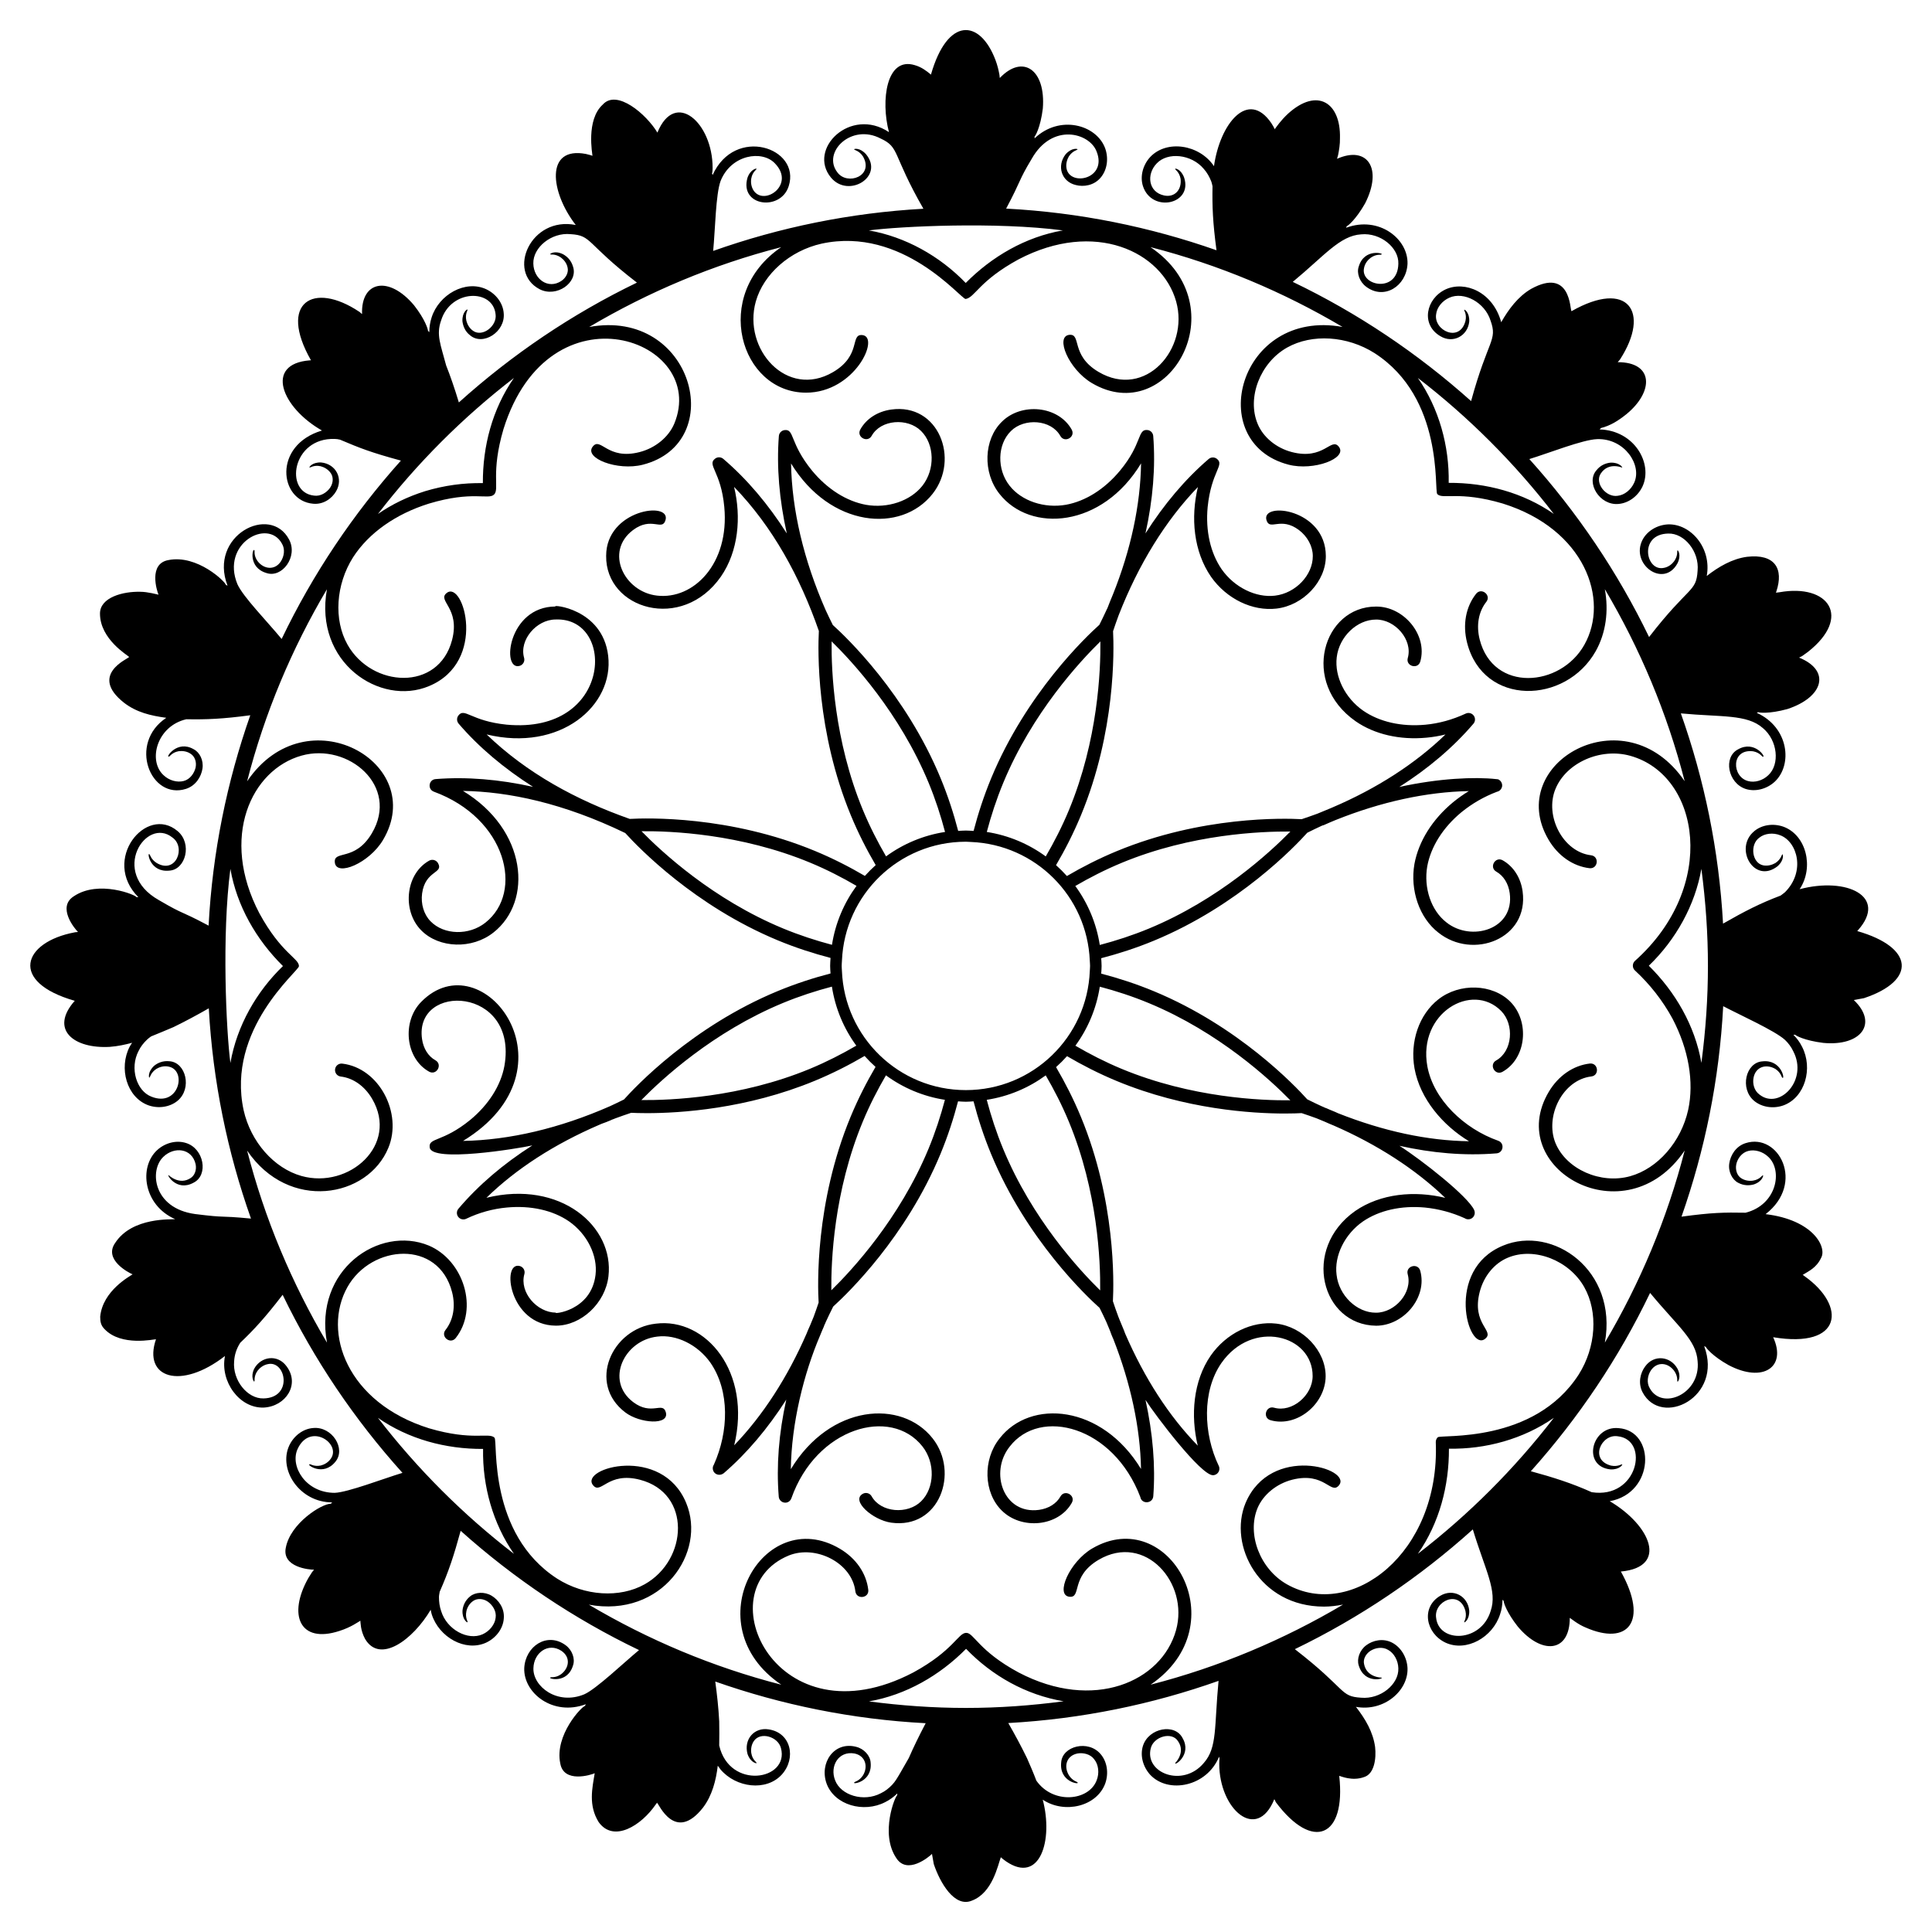
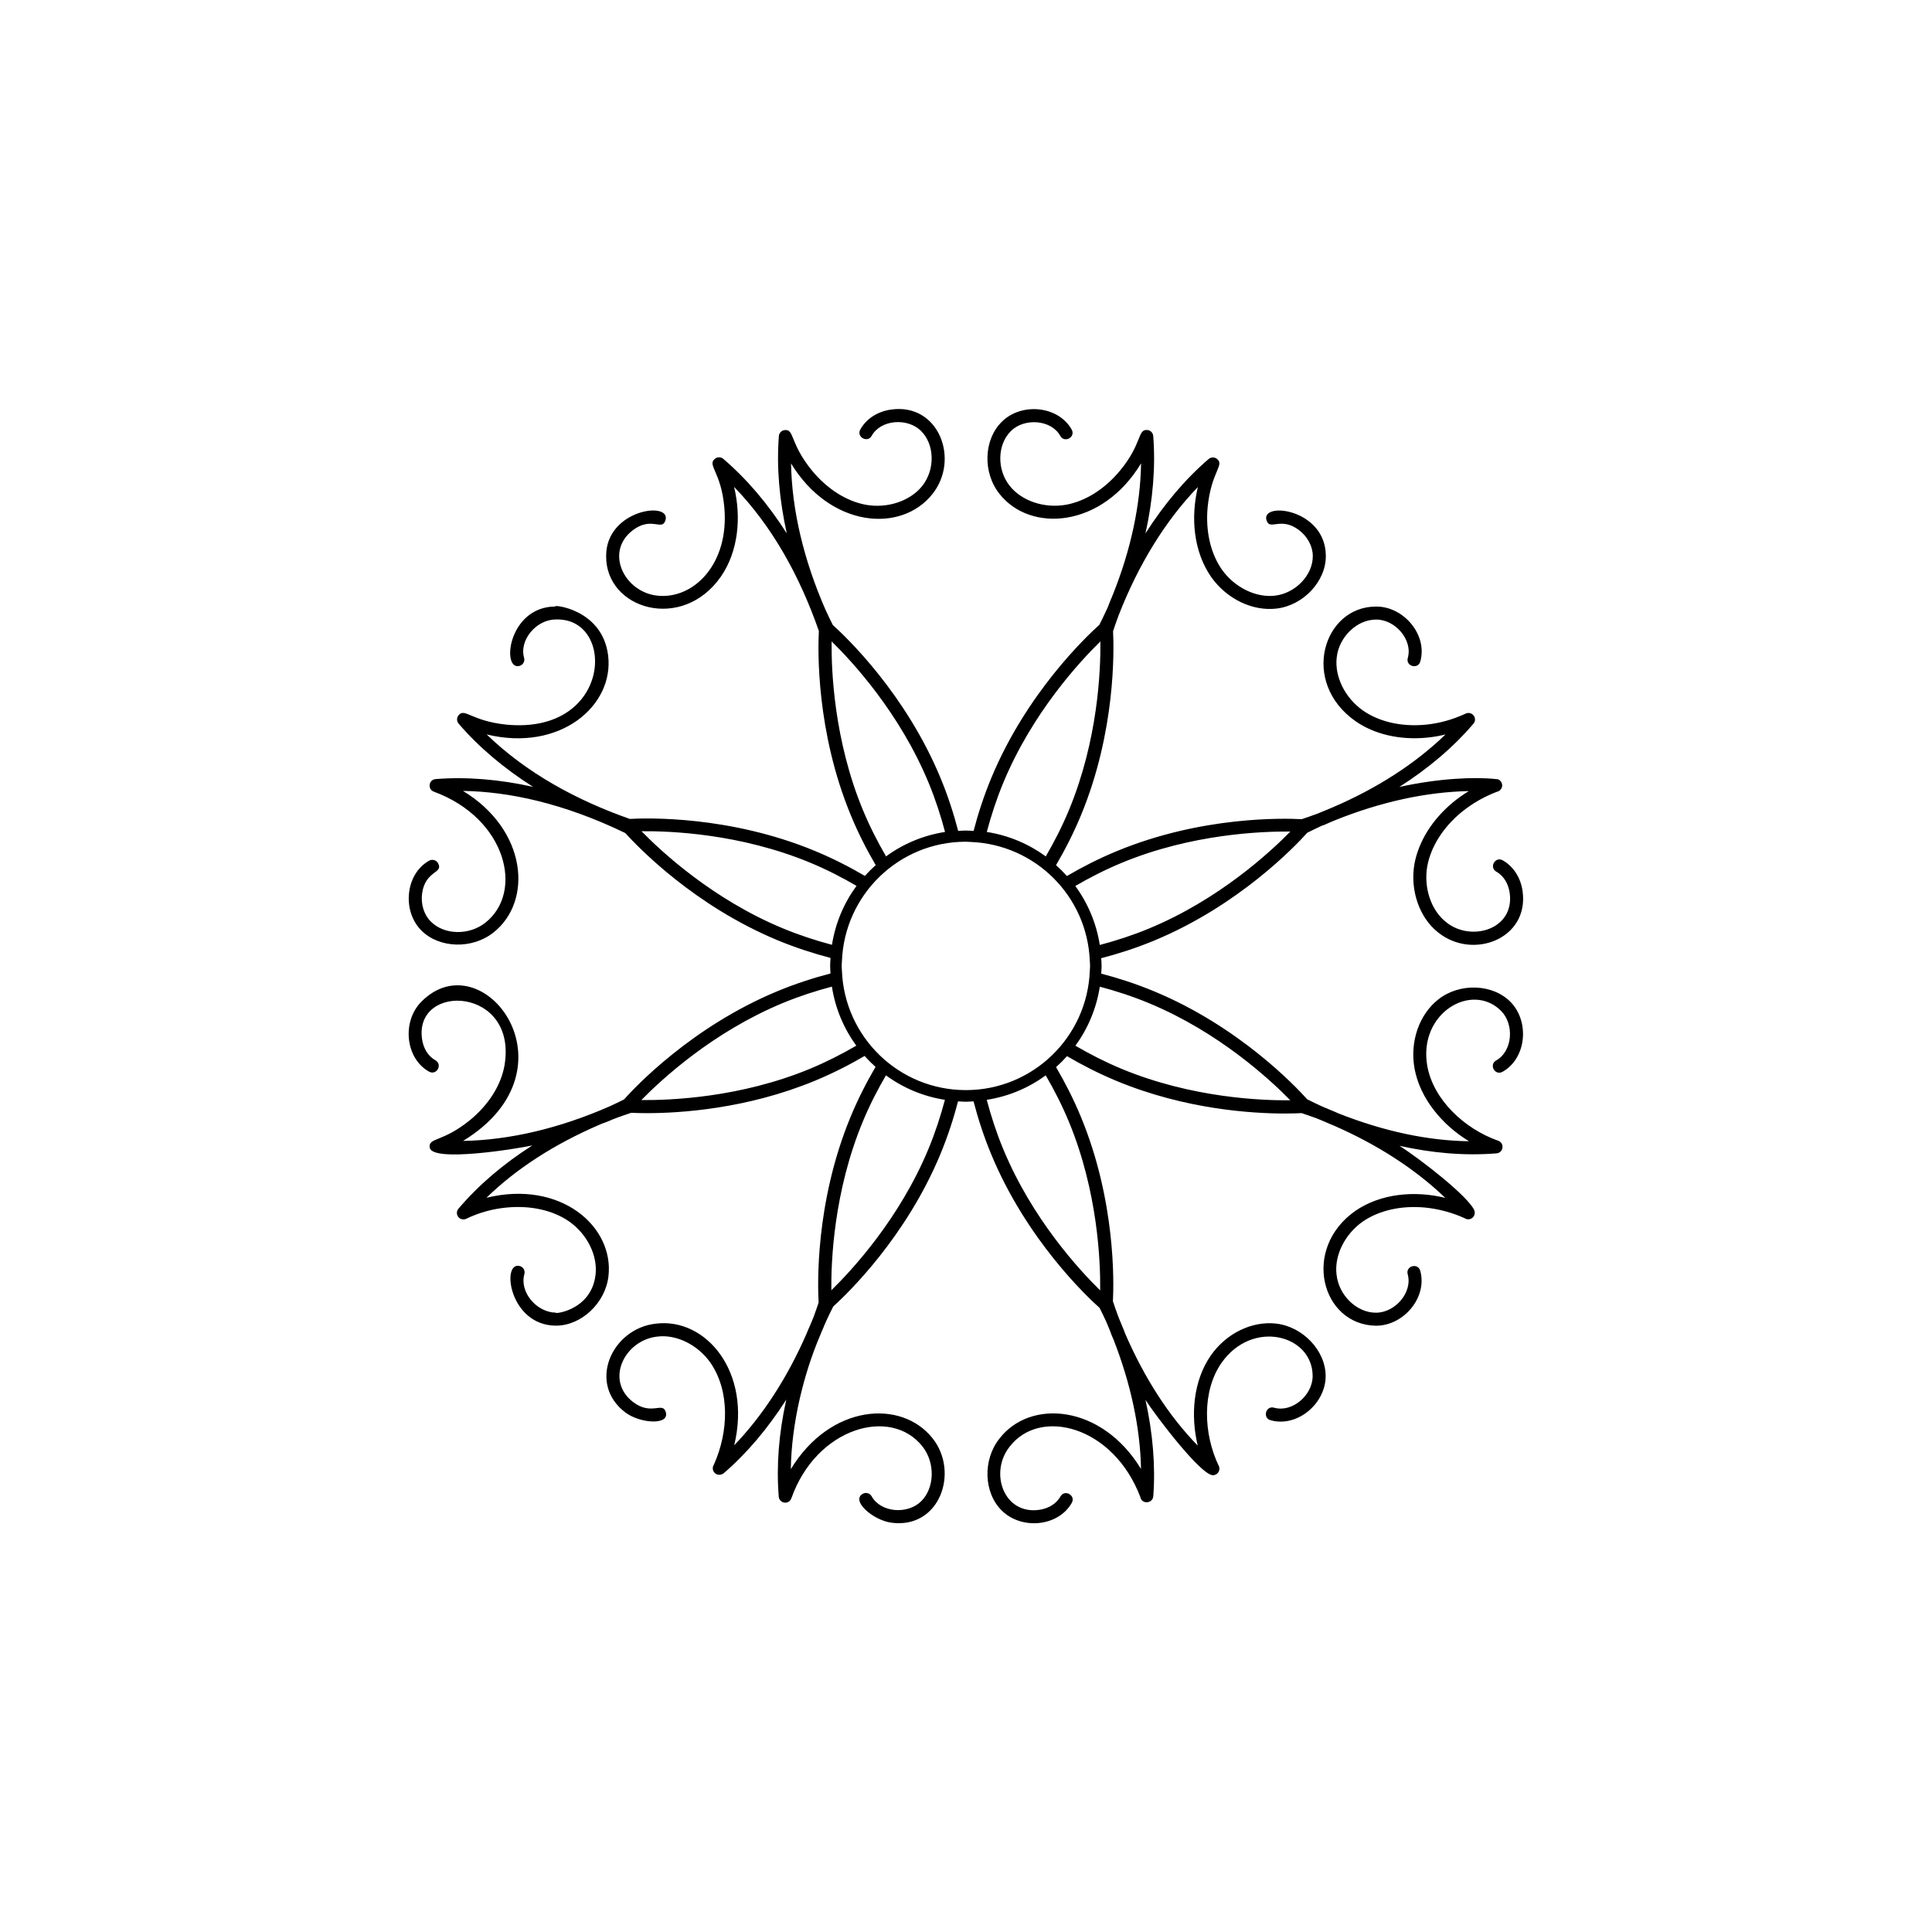
<svg xmlns="http://www.w3.org/2000/svg" fill="#000000" width="800px" height="800px" version="1.1" viewBox="144 144 512 512">
  <g>
-     <path d="m163.81 409.22c-6.727 7.602-0.312 12.766 9.316 12.207 2.039-0.152 4.004-0.578 5.891-1.078-0.23 0.348-0.461 0.656-0.656 1.039-2.926 5.66-0.809 13.398 4.93 15.516 2.695 0.961 5.734 0.5 7.777-1.191 3.898-3.262 2.203-10.188-2.156-10.473-1.77-0.191-3.156 0.461-4.043 1.191-1.809 1.656-1.387 3.234-1.309 3.156 0.23 0 0.309-1.309 1.926-2.348 0.77-0.461 1.965-0.848 3.195-0.578 4.969 0.961 2.715 10.875-4.543 7.969-3.965-1.5-5.812-7.547-3.426-12.09 0.539-1.156 1.348-2.156 2.234-3.004 0.348-0.348 0.73-0.617 1.117-0.887 2.039-0.809 4.004-1.656 5.93-2.465 3.277-1.594 6.363-3.269 9.34-4.973 1.078 19.438 4.945 38.133 11.18 55.723-9.348-0.891-5.848-0.086-14.785-1.199-11.199-1.52-12.203-11.633-8.43-15.168 2.828-2.754 7.555-2.344 8.547 1.961 0.309 1.543-0.27 3.004-1.309 3.656-3.019 2.016-5.812-0.734-5.812-0.73-0.719-0.477 1.961 4.508 6.582 1.965 4.008-2.004 2.762-9.039-2.004-10.512-2.539-0.809-5.504-0.078-7.66 1.887-4.918 4.535-3.617 14.613 4.773 18.289-0.66 0.164-11.367-0.684-15.898 6.312-3.117 4.426 3.582 7.891 4.621 8.316-0.574 0.43-7.949 4.297-8.586 11.242 0 1.332 0.191 2.309 1.156 3.273 4.445 4.695 13.242 2.637 13.629 2.695-3.508 10.23 6.488 13.57 18.285 4.43-1.355 6.769 3.84 13.91 10.281 13.668 5.832-0.309 9.656-6.121 6.043-10.934-2.383-3.293-6.809-2.641-8.586 0.652-1.039 2.195-0.039 3.504 0 3.387 0.27-0.039-0.23-1.27 0.887-2.848 0.539-0.73 1.504-1.539 2.734-1.77 4.789-1.078 6.738 8.941-1.156 9.086-4.234 0.117-8.238-4.773-7.777-9.855 0.102-1.66 0.586-3.269 1.617-4.891 3.66-3.481 6.59-6.668 11.238-12.715 8.332 17.242 19.07 33.109 31.754 47.191-4.832 1.453-14.516 5.188-17.965 5.293-7.699 0-11.867-7.035-9.855-11.551 3.246-7.227 11.645-1.562 8.855 2.465-0.691 1.039-1.77 1.617-2.695 1.848-1.887 0.387-2.848-0.539-2.965-0.309-0.898 0 3.586 3.359 6.852-0.695 2.871-3.445-0.875-9.418-5.891-8.934-2.656 0.191-5.121 2.039-6.352 4.66-2.922 6.371 2.719 15.051 11.395 15.051-0.191 0.152-0.309 0.27-0.309 0.348h-0.039c-2.465 0-10.688 5.172-11.934 11.59-1.156 5.273 6.352 5.93 7.469 5.891-0.117 0.191-0.387 0.461-0.578 0.73l-0.961 1.539c-5.445 9.688-2.281 17.402 8.238 13.977 3.117-0.992 4.887-2.328 5.543-2.695h0.078l-0.039 0.078c0.074 0.391-0.016 2.379 1.23 4.699 3.93 6.727 12.688 0.273 17.402-7.699 0.078 0.383 0.152 0.809 0.27 1.191 1.926 6.082 8.895 10.047 14.438 7.508 2.617-1.23 4.469-3.695 4.66-6.352 0.27-2.773-1.426-5.004-3.234-6.082-1.887-1.117-4.312-0.961-5.699 0.191-1.387 1.117-1.887 2.578-2.004 3.734-0.117 2.426 1.309 3.273 1.309 3.117 0.23-0.117-0.691-1.078-0.27-2.965 0.191-0.887 0.77-2.004 1.809-2.695 1-0.691 2.539-0.691 3.852 0.191 1.27 0.887 2.348 2.539 2.078 4.273-0.191 1.77-1.578 3.543-3.465 4.387-3.887 1.73-9.469-1.23-10.973-6.16-0.426-1.195-0.578-2.465-0.578-3.695 0-0.461 0.117-0.922 0.191-1.426 2.394-5.414 3.769-9.613 5.555-16.148 14.117 12.637 30.004 23.328 47.27 31.609-3.809 3.137-11.375 10.359-14.516 11.723-7.172 2.973-13.605-2.078-13.473-6.891 0.078-4.133 3.945-6.941 7.43-4.621 2.555 1.734 1.984 4.648-0.117 6.199-1.578 1.117-2.809 0.617-2.848 0.887-0.699 0.23 4.559 1.762 6.043-3.273 0.578-1.695-0.191-4.004-1.965-5.312-4.894-3.59-10.66 0.227-10.973 6.047-0.25 6.617 7.617 12.848 16.324 9.586-0.152 0.23-0.23 0.387-0.152 0.426-0.824 0-8.223 7.781-6.621 15.285 0.922 5.273 8.121 3.043 9.125 2.582-0.652 3.941-1.723 8.477 1.039 12.938 3.973 5.562 11.32 0.902 15.129-4.66l0.348-0.461 0.039-0.039v0.117c0.387 0.102 4.715 10.66 12.129 1.23 2.43-3.191 3.457-7.195 3.926-11.125 0.27 0.309 0.461 0.691 0.73 1 4.121 4.852 12.09 5.852 16.207 1.387 3.93-4.316 2.523-11.141-3.465-12.012-3.801-0.613-6.656 2.644-5.582 6.543 0.809 2.309 2.465 2.539 2.387 2.387 0.152-0.191-1.078-0.734-1.387-2.617-0.152-0.922-0.039-2.156 0.656-3.195 1.742-2.617 6.441-1.188 7.199 1.848 2.269 8.512-13.625 11.176-16.363-0.691 0.039-2.156 0.039-4.312 0-6.391-0.188-3.652-0.582-7.144-1.047-10.559 17.609 6.188 36.312 10.023 55.762 11.043-1.801 3.43-3.316 6.559-4.469 9.215-0.73 1.309-1.5 2.578-2.273 3.965-0.73 1.23-1.309 2.273-2.156 3.156-0.848 0.887-1.848 1.695-3.004 2.234-4.543 2.387-10.586 0.539-12.09-3.426-1.488-3.719 0.855-7.871 5.121-7.121 2.856 0.57 3.691 3.406 2.273 5.773-1.039 1.617-2.348 1.695-2.348 1.926-0.574 0.574 4.914-0.141 4.352-5.352-0.117-1.77-1.734-3.617-3.852-4.121-5.812-1.504-9.777 4.242-7.816 9.742 2.117 5.738 9.855 7.856 15.516 4.93 1.191-0.578 2.269-1.387 3.234-2.312-0.078 0.27-0.039 0.426 0 0.461-0.508 0-4.691 10.148-0.27 16.672 2.887 4.504 8.66-0.309 9.469-1.117 0.051 0.262-0.164-0.629 0.461 2.695 1.605 4.82 5.457 11.633 10.086 9.699 5.481-2.055 6.875-9.336 7.699-11.551l0.039 0.078v0.039c0.426 0.34 0.523 0.465 1.348 1.039 8.965 6.121 12.547-5.629 9.703-16.363 5.797 3.859 14.32 1.781 16.555-4.273 0.961-2.695 0.539-5.738-1.191-7.777-3.289-3.934-10.191-2.152-10.473 2.156-0.57 5.242 4.945 5.949 4.352 5.352 0-0.23-1.27-0.309-2.309-1.926-1.445-2.406-0.629-5.195 2.269-5.773 1.5-0.27 3.465 0.152 4.465 1.578 1.117 1.387 1.387 3.621 0.617 5.543-2.07 5.473-11.527 6.414-15.977 0.078-0.77-2.039-1.617-4.004-2.465-5.93-1.59-3.277-3.269-6.363-4.973-9.336 19.434-1.078 38.129-4.945 55.719-11.18-1.168 12.25-0.293 17.652-3.894 21.746-5.562 6.676-15.809 2.672-14.055-3.926 0.758-3.027 5.551-4.465 7.199-1.848 2.121 3.012-0.738 5.805-0.73 5.812-0.293 0.871 4.481-2.203 1.965-6.586-2.012-4.019-8.973-2.758-10.512 2.004-0.809 2.543-0.039 5.508 1.887 7.66 4.816 5.176 15.059 3.176 18.285-4.773 0.234 0.938 0.039 0.219 0.039 1.887 0 12.047 9.945 20.805 14.59 9.395 0.152 0.152 0.27 0.539 0.426 0.809 9.773 13.031 18.613 9.309 16.785-7.008 0.387 0.07 3.461 1.492 6.621 0.309 2.707-0.848 3.219-4.981 2.887-7.93-0.543-4.035-2.606-7.473-5.082-10.664 7.398 1.355 13.895-4.258 13.668-10.277-0.152-2.887-1.734-5.508-4.082-6.738-2.465-1.27-5.16-0.578-6.852 0.691-1.77 1.309-2.539 3.617-2.004 5.312 1.523 5.16 6.941 3.492 6.043 3.273 0-0.008-3.945-0.02-4.621-3.617-0.27-1.191 0.344-2.578 1.656-3.465 1.309-0.848 3.234-1.191 4.734-0.27 1.539 0.848 2.656 2.812 2.695 4.891 0.152 4.234-4.734 8.238-9.855 7.777-5.754-0.348-3.637-2.086-17.574-12.863 17.23-8.332 33.09-19.062 47.168-31.738 3.262 10.758 6.598 16.328 4.711 21.656-2.543 8.344-13.707 8.504-14.438 1.77-0.684-4.398 6.238-7.668 7.777-1.77 0.422 1.887-0.5 2.848-0.309 2.965 0 0.152 1.426-0.695 1.309-3.117-0.387-3.863-4.262-5.938-7.66-3.926-5.172 3.019-3.91 9.945 1.387 12.438 5.543 2.539 12.512-1.426 14.438-7.508 0.461-1.27 0.617-2.582 0.656-3.887 0.152 0.23 0.27 0.348 0.348 0.309 0 0-0.039 0.039-0.039 0.078 0 0.461 0.848 3.082 3.734 6.738 6.316 7.543 13.781 6.961 13.781-2.309 0.387 0.23 2.09 1.688 4.16 2.539 11.133 4.93 16.875-1.406 9.355-14.859l0.078 0.039c12.559-1.176 7.844-12.223-3.004-18.633 11.973-2.168 12.195-18.648 2.348-19.363-7.215-0.711-9.766 10.172-2.156 10.934 2.426 0.117 3.273-1.309 3.117-1.309-0.113-0.191-1.078 0.691-2.965 0.309-5.84-1.52-2.582-8.469 1.77-7.777 8.539 0.926 5.356 16.719-6.891 14.82-5.285-2.379-10.18-3.93-16.133-5.555 12.633-14.113 23.32-30 31.602-47.258 7.375 8.93 12.25 12.461 12.598 18.129 0.848 8.645-9.41 13.078-12.668 7.164-0.926-1.504-0.578-3.465 0.27-4.738 1.652-2.441 4.547-2.129 6.195 0.117 1.117 1.578 0.656 2.809 0.887 2.848 0.078 0.117 1.078-1.191 0-3.387-1.789-3.328-6.219-3.926-8.586-0.652-1.27 1.695-1.965 4.391-0.691 6.852 4.945 9.422 21.422 1.355 16.324-12.242 0.23 0.152 0.383 0.23 0.422 0.152 0 0.27 1.77 2.504 6.043 4.891 9.141 4.816 15.473 0.516 11.82-7.391 18.391 3.086 19.477-8.289 8.316-16.172l-0.461-0.348c-0.039 0-0.039-0.039-0.039-0.039h0.078c1.516-0.953 3.574-1.82 4.812-4.469 1.609-2.812-2.086-10.074-14.707-11.586 10.57-8.223 3.449-21.602-5.273-18.828-2.617 0.809-4.043 3.234-4.352 5.352-0.348 2.156 0.77 4.352 2.348 5.16 1.578 0.848 3.117 0.734 4.195 0.426 2.312-0.809 2.543-2.465 2.387-2.387-0.191-0.152-0.73 1.078-2.617 1.387-0.922 0.152-2.156 0.039-3.195-0.656-1-0.656-1.578-2.117-1.27-3.656 0.309-1.5 1.465-3.117 3.156-3.539 1.695-0.461 3.852 0.117 5.352 1.578 3.871 3.629 2.234 12.699-6.043 14.785-5.711-0.102-8.957-0.047-16.977 1.047 6.188-17.617 10.023-36.328 11.047-55.781 4.07 2.156 13.723 6.496 16.363 8.922 0.887 0.848 1.656 1.848 2.195 3.004 4.051 7.711-3.738 15.688-8.969 11.473-1.426-1.039-1.848-2.965-1.539-4.465 0.559-2.867 3.301-3.723 5.773-2.309 1.578 1.039 1.656 2.348 1.887 2.348 0.715 0.477-0.309-4.91-5.312-4.352-4.426 0.281-6.078 7.223-2.195 10.473 2.039 1.695 5.082 2.156 7.777 1.191 5.738-2.117 7.856-9.855 4.93-15.516-0.578-1.195-1.387-2.273-2.309-3.195 0.309 0.039 0.461 0 0.461-0.039 0 0.191 2.426 1.578 7.469 2.195 9.996 0.938 14.609-5.137 8.086-11.359 0.016-0.004-0.285 0.062 2.695-0.5 13.91-4.637 13.332-13.461-1.809-17.785l0.078-0.039s0.039-0.039 0.152-0.191c7.934-8.934-2.969-14.176-15.477-10.855 3.859-5.789 1.781-14.32-4.273-16.555-2.695-0.961-5.734-0.539-7.777 1.191-5.457 4.562 0.035 14.105 6.199 9.277 1.848-1.656 1.426-3.234 1.309-3.156-0.23 0-0.309 1.27-1.887 2.309-0.809 0.461-1.965 0.848-3.195 0.617-3.043-0.59-3.617-5.543-1.039-7.356 1.387-1.117 3.617-1.387 5.543-0.613 4.504 1.703 6.75 9.57 1.234 15.09-0.387 0.309-0.77 0.617-1.156 0.887-5.398 2.039-9.461 4.113-15.254 7.43-1.078-19.434-4.945-38.125-11.18-55.715 10.773 1.023 17.496 0.164 21.734 3.891 3.926 3.273 4.543 9.586 1.461 12.473-1.5 1.461-3.656 2.039-5.352 1.578-4.367-1.094-4.617-8.641 1.309-7.891 1.887 0.348 2.426 1.578 2.617 1.426 0.852 0.215-2.199-4.426-6.582-1.961-4.039 2.066-2.727 8.98 2 10.512 2.543 0.809 5.543 0.039 7.66-1.887 4.848-4.512 3.769-14.445-4.734-18.289 0.23-0.078 0.383-0.152 0.383-0.191 0.039 0.152 2.848 0.539 7.738-0.809 9.535-3.129 11.602-10.172 3.117-13.629 0.191-0.152 0.578-0.27 0.809-0.426l1.5-1.078c11.719-9.219 5.551-18.141-7.508-15.824l-0.926 0.117h-0.039l0.039-0.078s0.039-0.039 0.078-0.23c2.019-6.043-0.379-10.035-7.738-9.203-3.977 0.523-7.57 2.652-10.703 5.082 1.355-7.5-4.328-13.895-10.277-13.668-2.887 0.152-5.504 1.73-6.738 4.082-3.336 6.465 5.629 12.988 9.277 6.199 1.078-2.234 0.078-3.543 0-3.387-0.23 0.039 0.23 1.27-0.887 2.852-0.539 0.73-1.461 1.539-2.695 1.77-4.898 1.105-6.758-8.938 1.117-9.086 4.234-0.152 8.277 4.734 7.777 9.855-0.352 5.785-2.262 3.867-12.855 17.566-8.332-17.23-19.062-33.086-31.734-47.16 5.035-1.527 14.152-5.168 17.988-5.285 7.238-0.227 11.918 6.84 9.816 11.512-0.848 1.926-2.617 3.312-4.387 3.504-3.117 0.496-6.203-3.422-4.465-5.93 2.074-3.106 5.648-1.523 5.66-1.539 0.152 0-0.691-1.426-3.117-1.309-1.156 0.117-2.617 0.617-3.695 2.004-2.91 3.285 0.828 9.426 5.852 8.934 2.656-0.23 5.121-2.039 6.352-4.66 2.766-6.031-2.121-14.824-11.395-15.09 0.23-0.152 0.348-0.27 0.309-0.348 2.668-0.676 4.672-1.984 6.816-3.695 7.281-5.973 7.266-13.781-2.309-13.781 0.117-0.191 0.461-0.5 0.617-0.73 8.156-12.652 2.043-21.273-12.859-12.781h-0.039v-0.078-0.039c-0.387-0.297-0.164-11.602-10.703-5.773-3.418 2.008-5.918 5.344-7.891 8.816-2.215-8.078-9.633-11.043-14.746-8.699-5.227 2.461-6.613 9.348-1.387 12.395 3.359 2.059 7.277-0.07 7.66-3.887 0.117-2.426-1.309-3.273-1.309-3.117-0.191 0.117 0.73 1.078 0.309 2.965-1.531 5.867-8.461 2.527-7.777-1.77 0.191-1.77 1.578-3.543 3.504-4.387 3.852-1.73 9.434 1.23 10.934 6.121 1.875 5.293-0.664 4.785-5.172 21.285-14.113-12.633-30-23.32-47.258-31.598 8.391-6.93 12.48-12.254 18.125-12.594 5.121-0.5 10.012 3.543 9.855 7.777-0.148 7.945-10.172 5.91-9.086 1.117 0.23-1.23 1.039-2.156 1.77-2.695 1.578-1.117 2.809-0.652 2.848-0.887 0.859-0.215-4.582-1.789-6.043 3.273-0.578 1.695 0.23 4.004 2.004 5.312 4.734 3.555 10.617-0.133 10.934-6.047 0.25-6.598-7.555-12.855-16.285-9.586 0.117-0.23 0.191-0.383 0.152-0.422 0.27 0 2.465-1.773 4.891-6.043 4.742-9.324 0.578-15.375-7.43-11.82 0.039-0.23 0.191-0.652 0.27-0.961 0.27-1.348 0.539-2.926 0.5-4.543 0.23-9.324-5.953-13.508-13.742-6.469-2.055 1.922-3.062 3.508-3.543 4.121 0 0.039-0.039 0.039-0.039 0.039l-0.004-0.125c-0.254-0.477-0.141-0.395-0.848-1.5-6.184-9.082-13.629 0.121-15.207 11.395-3.824-5.734-12.535-7.121-16.941-2.387-1.926 2.117-2.695 5.121-1.887 7.66 2.312 7.148 13.211 4.883 10.934-2.195-0.809-2.312-2.426-2.543-2.387-2.387-0.152 0.191 1.078 0.73 1.426 2.617 0.363 2.91-1.527 5.023-4.312 4.465-4.258-0.871-4.805-5.633-2.004-8.508 2.887-3.082 9.199-2.465 12.473 1.461 0.848 0.961 1.461 2.039 1.926 3.195 0.191 0.461 0.27 0.926 0.383 1.387-0.094 5.398 0.062 9.539 1.055 16.973-17.605-6.184-36.305-10.02-55.746-11.039 4.191-7.887 3.141-7.137 6.762-13.172 5.441-9.672 15.336-6.914 17.207-1.965 2.918 7.285-7.031 9.359-7.969 4.504-0.23-1.23 0.152-2.387 0.617-3.195 1.039-1.578 2.309-1.656 2.309-1.887 0.078-0.117-1.5-0.539-3.156 1.309-2.43 3.102-1.105 7.281 2.695 8.16 2.039 0.539 4.812 0.152 6.582-1.965 1.73-2.039 2.156-5.082 1.191-7.777-2.332-6.316-12.125-8.938-18.711-2.617 0.039-0.309 0.039-0.461-0.039-0.461 0.191 0 1.617-2.426 2.234-7.469 0.809-10.32-5.332-14.461-11.395-8.086-0.078-0.23-0.039-0.617-0.117-0.926-0.117-0.578-0.23-1.156-0.387-1.77-0.191-0.691-0.387-1.387-0.656-2.078-4.137-10.879-12.719-11.426-17.094 3.887-1.262-1.066-2.559-2.012-4.273-2.504-7.574-2.336-9.07 9.398-6.852 17.75-10.195-6.785-21.676 4.445-15.359 12.051 4.648 5.559 14.176-0.27 9.277-6.199-1.656-1.848-3.234-1.426-3.156-1.309 0 0.23 1.309 0.309 2.348 1.887 3.004 5.254-4.188 7.781-6.777 4.234-4.129-5.305 3.676-13.07 11.473-8.969 5.129 2.391 2.91 3.922 11.32 18.605-19.434 1.078-38.125 4.945-55.715 11.18 0.555-5.832 0.68-15.031 1.969-18.543 2.812-7.043 11.047-8.234 14.398-4.656 5.469 5.609-2.773 11.352-5.621 7.238-0.691-1.039-0.809-2.269-0.656-3.195 0.309-1.887 1.539-2.426 1.387-2.617 0.078-0.152-1.578 0.078-2.387 2.387-2.172 7.617 8.859 8.918 10.934 2.195 3.234-10.16-14.258-16.031-20.172-2.926-0.078-0.27-0.117-0.426-0.191-0.387 0.078 0 0.191-0.539 0.191-1.539 0-11.941-9.945-20.801-14.629-9.316-2.93-4.887-10.77-11.59-14.477-7.43-4.519 4.07-2.727 13.199-2.734 13.59l-0.078-0.039c-0.395-0.117-0.492-0.195-1.656-0.461-10.84-2.086-9.488 10.066-2.695 18.824-11.938-2.371-18.383 12.402-9.586 17.016 4.508 2.324 10.297-1.773 8.855-6.004-0.5-1.734-1.656-2.734-2.656-3.273-2.195-1.078-3.504-0.078-3.387 0 0.039 0.23 1.27-0.23 2.848 0.887 0.73 0.539 1.539 1.461 1.77 2.695 0.27 1.195-0.348 2.617-1.656 3.504-3.477 2.316-7.356-0.473-7.43-4.621-0.113-4.234 4.773-8.277 9.855-7.777 5.769 0.348 3.871 2.262 17.598 12.844-17.242 8.332-33.105 19.07-47.188 31.754-1.145-3.797-2.297-7.102-3.367-9.797-1.449-5.512-2.691-8.117-1.348-11.895 2.562-8.352 13.703-8.469 14.438-1.734 0.496 3.121-3.422 6.203-5.93 4.465-1.039-0.691-1.578-1.809-1.809-2.695-0.426-1.887 0.5-2.848 0.27-2.965 0-0.152-1.426 0.691-1.309 3.117 0.152 1.156 0.617 2.617 2.004 3.695 3.406 2.934 9.422-0.879 8.934-5.852-0.191-2.656-2.039-5.121-4.66-6.352-5.504-2.539-12.512 1.426-14.438 7.469-0.422 1.27-0.617 2.617-0.617 3.926-0.152-0.191-0.27-0.309-0.348-0.309v-0.039c0-0.426-0.77-3.043-3.695-6.777-6.684-7.957-14.086-6.461-13.781 2.309-0.23-0.117-0.5-0.461-0.77-0.617-12.184-8.117-21.473-2.402-12.781 12.859v0.039h-0.309c-12.055 0.934-7.492 12.5 3.234 18.594-13.078 3.922-11.316 18.625-2.348 19.402 2.769 0.27 5.004-1.426 6.082-3.273 2.004-3.387-0.043-7.273-3.926-7.66-2.426-0.117-3.273 1.309-3.117 1.309 0.117 0.191 1.078-0.73 2.965-0.309 0.887 0.23 2 0.809 2.695 1.848 0.691 1 0.691 2.543-0.191 3.852-0.887 1.27-2.539 2.348-4.273 2.078-7.93-0.859-5.836-15.371 5.465-15.016 0.461 0 0.961 0.078 1.426 0.191 5.391 2.277 8.062 3.348 16.145 5.551-12.637 14.113-23.324 30.004-31.605 47.27-3.773-4.582-10.223-11.172-11.719-14.512-4.445-10.742 8.047-17.566 11.781-10.781 0.926 1.504 0.578 3.426-0.27 4.734-1.586 2.453-4.562 2.106-6.199-0.113-1.117-1.578-0.617-2.812-0.848-2.852-0.391-0.773-1.762 4.57 3.234 6.047 4.141 1.41 8.398-4.352 6.008-8.855-5.012-9.555-21.453-1.047-16.324 12.203-0.23-0.117-0.387-0.191-0.422-0.152 0-0.773-7.59-8.191-15.285-6.621-5.273 0.961-3.043 8.121-2.582 9.164-0.395-0.066-2.832-0.77-4.852-0.77-4.523-0.121-10.664 1.465-10.664 5.773 0 6.824 7.414 11.086 7.699 11.473 0 0.039 0.039 0.078 0.039 0.078l-0.102 0.02c-0.137 0.387-10.676 4.668-1.23 12.09 3.332 2.539 7.004 3.394 11.164 3.965-10.203 6.805-4.184 21.824 5.234 18.828 2.617-0.848 4.043-3.273 4.352-5.352 0.348-2.195-0.73-4.352-2.348-5.16-4.375-2.519-7.461 2.258-6.582 1.961 0.191 0.152 0.73-1.078 2.617-1.426 0.926-0.117 2.156-0.039 3.195 0.691 1.039 0.656 1.617 2.078 1.309 3.617-0.344 1.5-1.461 3.156-3.156 3.582-1.73 0.461-3.887-0.117-5.391-1.578-4.141-3.883-1.715-12.984 6.082-14.785 5.383 0.098 9.598-0.074 16.949-1.055-6.184 17.605-10.02 36.309-11.043 55.75-8.293-4.41-5.934-2.535-13.184-6.766-13.125-7.379-3.352-22.172 3.582-16.594 3.676 2.582 0.965 9.84-4.195 6.738-1.617-1.039-1.695-2.309-1.926-2.309-0.586-0.586 0.148 4.918 5.352 4.352 4.312-0.281 6.086-7.184 2.156-10.473-8.309-7.051-20.285 7.629-10.395 17.516-0.27-0.039-0.422-0.039-0.461 0.039 0-0.586-10.074-4.742-16.668-0.27-4.504 2.887 0.309 8.664 1.117 9.434-0.191 0.078-0.617 0.039-0.887 0.117-13.77 2.598-17.461 13.141 0.035 18.137zm80.352 110.53c8.129 5.656 17.996 8.289 27.859 8.23-0.18 9.887 2.625 19.816 8.188 27.809-13.512-10.406-25.633-22.527-36.047-36.039zm155.81 76.871c-8.715 0-17.277-0.629-25.691-1.734 9.797-1.703 18.746-6.859 25.738-13.93 6.891 7.148 15.859 12.215 25.855 13.902-8.488 1.125-17.121 1.762-25.902 1.762zm119.78-40.844c5.715-8.211 8.281-18.066 8.23-27.863 9.711 0.184 19.703-2.539 27.805-8.176-10.41 13.512-22.523 25.629-36.035 36.039zm75.137-130.1c-1.719-9.906-6.926-18.812-13.93-25.75 7.254-6.992 12.277-16.172 13.926-25.672 2.312 17.605 2.316 33.801 0.004 51.422zm-39.105-145.48c-8.102-5.637-17.953-8.293-27.863-8.234 0.18-9.734-2.551-19.715-8.176-27.805 13.508 10.414 25.625 22.531 36.039 36.039zm-130.11-75.137c-9.941 1.727-18.848 6.957-25.746 13.93-6.891-7.148-16.035-12.254-25.672-13.926 8.422-1.109 33.797-2.316 51.418-0.004zm-145.48 39.109c-5.75 8.266-8.285 18.145-8.227 27.863-5.133-0.09-10.258 0.617-15.289 2.129-4.652 1.453-8.875 3.516-12.52 6.051 10.406-13.512 22.527-25.633 36.035-36.043zm-47.457 128.42c0.438 3.785 9.125 0.16 12.77-5.988 12.105-20.41-20.355-38.773-36.02-15.539 4.652-18.109 11.859-35.199 21.156-50.906-3.512 19.457 14.121 31.09 27.035 25.676 15.582-6.461 9.148-28.199 4.707-24.688-2.629 2.07 3.641 3.938 1.418 12.465-3.586 13.715-21.293 12.633-27.703 1.234-3.715-6.606-3.117-15.918 1.473-23.16 4.137-6.418 11.285-11.473 20.113-14.227 11.602-3.484 15.738-0.91 17.25-2.402 1.516-1.477-0.941-5.648 2.492-17.328 12.184-39.051 54.48-23.633 45.25-1.414-1.516 3.566-5.039 6.441-9.191 7.5-8.566 2.199-10.277-4.152-12.406-1.453-2.394 3.031 6.516 6.512 13.262 4.797 22.836-5.828 13.25-41.555-14.203-36.5 15.707-9.297 32.789-16.504 50.895-21.156-18.637 12.676-10.836 38.562 6.574 38.562 12.934 0 19.668-14.699 14.965-15.258-3.406-0.387-0.141 5.32-7.816 9.816-12.223 7.156-23.992-6.106-20.461-18.715 2.051-7.297 9.055-13.461 17.422-15.332 21.484-4.652 36.91 14.652 38.18 14.66 2.477-0.379 3.523-4.769 14.012-10.488 20.199-10.602 38.074-2.074 41.785 11.16 3.516 12.539-8.172 26.004-20.59 18.641-7.492-4.441-4.402-10.168-7.75-9.805-3.777 0.445-0.164 9.117 5.988 12.77 20.266 12.023 38.871-20.281 15.543-36.02 18.109 4.652 35.191 11.855 50.902 21.152-27.516-4.965-36.863 30.621-14.32 36.496 6.656 1.738 15.75-1.691 13.336-4.754-2.043-2.609-3.945 3.644-12.465 1.414-4.117-1.074-7.578-3.926-9.039-7.449-2.914-6.957 0.66-16.23 7.809-20.25 6.602-3.707 15.906-3.121 23.16 1.477 18.477 11.906 15.738 36.457 16.629 37.363 1.48 1.504 5.703-0.93 17.328 2.496 21.777 6.785 28.387 25.465 21.648 37.438-6.356 11.316-24.156 12.637-27.734-1.379-0.957-3.738-0.32-7.375 1.742-9.988 1.41-1.781-1.285-3.93-2.707-2.137-2.734 3.461-3.598 8.191-2.375 12.977 4.328 16.922 26.137 16.352 34.086 2.215 2.703-4.812 3.477-10.66 2.414-16.426 9.297 15.707 16.508 32.793 21.16 50.898-15.82-23.25-47.945-4.754-36.098 15.465 2.519 4.297 6.481 7.059 10.875 7.582 2.289 0.23 2.648-3.156 0.406-3.426-7.484-0.887-12.359-10.492-9.434-17.562 2.856-6.981 11.938-11.004 19.84-8.797 18.566 5.203 23.27 34.668 1.25 54.328-0.742 0.66-0.785 1.848-0.023 2.555 3.996 3.691 7.344 7.981 9.934 12.73 4.301 8.195 5.781 16.801 4.172 24.227-1.875 8.457-8.043 15.512-15.336 17.559-7.852 2.203-16.961-1.82-19.836-8.789-2.867-7.117 1.934-16.738 9.492-17.633 2.246-0.262 1.883-3.68-0.406-3.426-4.375 0.516-8.336 3.25-10.855 7.5-12.047 20.312 20.324 38.805 36.02 15.543-4.652 18.109-11.859 35.195-21.152 50.902 3.461-19.168-13.809-31.219-27.031-25.676-15.473 6.406-9.219 28.266-4.715 24.688 2.703-2.125-3.676-3.82-1.414-12.473 1.09-4.176 3.875-7.551 7.453-9.035 6.949-2.914 16.227 0.656 20.246 7.809 3.715 6.602 3.117 15.914-1.473 23.16-11.867 18.422-36.527 15.82-37.359 16.629-0.348 0.34-0.535 0.812-0.516 1.297 1.164 29.52-22.387 47.262-39.418 37.684-7.133-4.008-10.703-13.281-7.812-20.242 1.516-3.566 5.039-6.438 9.188-7.5 8.645-2.188 10.25 4.16 12.41 1.457 3.496-4.422-18.102-10.988-24.777 4.707-4.668 11.219 3.672 27.469 20.785 27.469 1.672 0 3.363-0.219 5.047-0.535-15.734 9.328-32.859 16.555-51.004 21.223 23.203-15.781 4.793-47.953-15.469-36.098-6.004 3.519-9.855 12.34-6.07 12.793 3.371 0.375 0.188-5.344 7.816-9.816 12.234-7.148 23.992 6.106 20.457 18.719-3.801 13.582-21.84 21.598-41.703 11.168-10.617-5.711-11.902-10.59-13.91-10.496-2.102 0-3.348 4.68-13.996 10.488-36.207 18.98-55.254-21.812-33-30.996 7.16-2.887 16.746 1.965 17.637 9.488 0.262 2.25 3.695 1.875 3.422-0.402-0.516-4.379-3.25-8.336-7.496-10.859-20.312-12.043-38.887 20.27-15.543 36.02-18.148-4.664-35.27-11.887-51.008-21.211 19.375 3.566 31.27-13.871 25.781-26.977-6.398-15.438-28.27-9.25-24.691-4.711 2.117 2.688 3.867-3.66 12.469-1.414 13.707 3.574 12.695 21.262 1.23 27.699-6.602 3.707-15.91 3.121-23.16-1.477-18.492-11.918-15.723-36.441-16.629-37.363-1.473-1.504-5.719 0.922-17.324-2.492-21.742-6.781-28.41-25.434-21.652-37.441 6.371-11.328 24.152-12.652 27.734 1.379 0.957 3.738 0.32 7.375-1.742 9.988-1.41 1.781 1.281 3.93 2.707 2.137 6.09-7.711 2.129-20.551-7.129-24.492-13.172-5.469-30.551 6.457-26.996 25.727-9.301-15.711-16.508-32.797-21.164-50.906 11.051 16.266 31.984 12.562 37.438-0.742 3.789-9.16-2.43-21.141-12.215-22.301-0.961-0.109-1.809 0.562-1.914 1.512-0.113 0.945 0.562 1.801 1.508 1.914 3.312 0.391 6.34 2.543 8.309 5.898 7.168 12.238-6.133 23.977-18.715 20.457-7.293-2.047-13.457-9.051-15.332-17.422-4.652-21.484 14.645-36.895 14.656-38.176 0.031-2.109-4.652-3.324-10.484-14.016-10.559-20.125-2.141-38.055 11.16-41.785 12.418-3.496 26.047 8.086 18.641 20.59-4.504 7.594-10.211 4.348-9.801 7.754zm-27.68 1.68c1.699 9.793 6.836 18.73 13.93 25.75-6.965 6.711-12.215 15.801-13.926 25.676-1.109-8.426-2.316-33.801-0.004-51.426z" />
-     <path d="m274.77 391.13c10.5-8.281 8.957-27.199-8.078-37.531 12.047 0.195 26.527 3.199 43.012 11.168 3.598 3.973 18.422 19.309 40.434 28.438 4.738 1.965 9.438 3.473 13.965 4.656-0.043 0.703-0.105 1.398-0.105 2.113 0 0.676 0.062 1.336 0.102 2.004-4.527 1.18-9.234 2.699-13.977 4.66-22.73 9.402-37.793 25.414-40.758 28.734-1.25 0.602-2.484 1.242-3.754 1.801-13.301 5.844-26.598 8.969-38.891 9.184 31.281-19.117 5.199-53.379-11.066-36.879-5.176 5.207-4.258 15.004 2.055 18.52 1.996 1.102 3.668-1.902 1.676-3.016-1.891-1.051-3.18-3.102-3.539-5.621-2.144-15.074 25.512-13.941 21.832 7.109-0.953 5.191-4.172 10.277-9.047 14.309-7.383 6.023-11.117 4.621-10.754 7.316 0.523 4.031 23.195 0.336 27.203-0.547-7.691 4.898-14.258 10.5-19.586 16.773-0.531 0.621-0.551 1.523-0.055 2.168s1.383 0.852 2.109 0.5c3.414-1.637 7.039-2.641 10.785-2.984 6.297-0.586 12.18 0.719 16.473 3.68 4.805 3.356 7.625 9.043 7.019 14.156-1.145 9.68-11.445 10.457-10.508 10.023-5.023-0.027-9.711-5.387-8.352-10.215 0.258-0.914-0.273-1.867-1.188-2.129-5.004-1.383-2.871 15.723 9.52 15.793h0.051c6.703 0 13.066-5.973 13.898-13.066 1.562-13.164-12.652-25.641-32.336-20.82 7.891-7.684 17.934-14.18 29.926-19.352l0.684-0.289c0.797-0.27 1.523-0.566 2.277-0.883 0.129-0.051 0.234-0.105 0.348-0.168 0.207-0.07 0.422-0.148 0.508-0.188l0.371-0.152c1.398-0.543 2.832-0.996 4.25-1.492 0.945 0.047 2.328 0.094 4.184 0.094 8.668 0 26.359-1.078 44.492-8.582 4.738-1.961 9.145-4.211 13.18-6.574 0.914 1.023 1.879 1.992 2.898 2.902-2.367 4.035-4.625 8.441-6.594 13.184-9.512 22.945-8.734 45.133-8.488 49.273-0.441 1.254-0.84 2.527-1.32 3.766l-0.918 2.223c-0.164 0.379-0.305 0.734-0.516 1.164l-0.336 0.816c-0.016 0.039-0.027 0.078-0.043 0.117-5.078 11.695-11.648 21.844-19.238 29.727 4.691-19.402-7.488-33.91-20.793-32.227-11.676 1.285-18.203 15.844-8.066 23.523 3.848 2.922 11.719 3.481 10.738-0.039-0.812-2.957-3.758 1.008-8.656-2.703-7.559-5.738-2.324-16.395 6.391-17.355 5.027-0.648 10.723 2.148 14.09 6.926 5.18 7.535 4.816 18.305 0.914 26.996-0.324 0.461-0.406 1.082-0.164 1.66 0.371 0.875 1.398 1.273 2.285 0.906 0 0 0.004-0.004 0.008-0.004 0 0 0.004 0 0.008-0.004 0.199-0.09 0.188-0.098 0.316-0.18 0.004 0 0.008-0.004 0.008-0.004h0.004c0.008-0.004 0.008-0.004 0.012-0.008 0 0 0.004 0 0.004-0.004h0.004s0.004 0 0.004-0.004h0.004l0.004-0.004c0.004 0 0.004 0 0.008-0.004 0.047-0.016 0.008-0.004 0.008-0.004h0.004s0.004 0 0.004-0.004c-0.004 0 0.004-0.004 0.004-0.004 0.047-0.016 0.008-0.004 0.008-0.004h0.004l0.004-0.004h0.004l0.004-0.004s-0.004 0 0.008-0.004c0.035 0 0.008-0.004 0.008-0.004l0.008-0.004s0.004 0 0.004-0.004h0.004c6.121-5.262 11.711-11.883 16.602-19.527-1.977 8.902-2.66 17.508-1.996 25.719 0.062 0.809 0.688 1.465 1.496 1.57 0.82 0.129 1.574-0.371 1.848-1.137 6.606-18.73 26.344-24.406 34.746-13.738 3.402 4.312 3.246 10.961-0.348 14.52-3.566 3.539-10.676 3.059-13.125-1.316-0.469-0.832-1.523-1.129-2.348-0.66-3.219 1.797 2.625 6.957 7.531 7.648 12.789 1.77 18.113-13.297 10.992-22.324-8.25-10.469-27.156-9.078-37.59 8.145 0.164-12.09 3.402-25.254 7.769-35.461l0.613-1.484c0.121-0.281 0.242-0.531 0.371-0.84 0.004-0.004 0.055-0.168 0.09-0.277l0.062-0.148c0.082-0.164 0.164-0.34 0.195-0.41l0.152-0.367c0.609-1.387 1.312-2.734 1.973-4.102 3.996-3.625 19.312-18.445 28.426-40.426 1.965-4.738 3.484-9.441 4.664-13.961 0.688 0.039 1.367 0.105 2.062 0.105 0.691 0 1.363-0.066 2.043-0.105 1.18 4.527 2.695 9.234 4.66 13.977 9.414 22.746 25.438 37.809 28.742 40.758 0.598 1.242 1.238 2.469 1.793 3.727l0.34 0.82c0.043 0.121 0.074 0.195 0.109 0.262l0.496 1.191c0.137 0.348 0.273 0.711 0.414 1.117l0.34 0.812c0.051 0.113 0.102 0.219 0.152 0.332 4.625 11.797 7.133 23.551 7.336 34.426-10.402-17.09-29.324-18.637-37.488-8.082-4.496 5.609-4.231 14.355 0.578 19.094 5.215 5.184 14.988 4.301 18.562-2.027 1.129-1.988-1.891-3.684-3-1.695-1.078 1.91-3.148 3.203-5.68 3.551-9.383 1.285-13.258-9.926-7.75-16.793 8.062-10.434 27.445-5.434 34.594 13.383 0.352 1.992 3.305 1.785 3.438-0.227 0.605-8.039-0.121-16.656-2.066-25.508 2.633 4.129 14.648 19.961 17.863 19.961 1.262 0 2.106-1.324 1.555-2.469-4.117-8.586-4.445-19.82 0.695-27.258 8.191-11.738 24.219-7.5 24.18 3.484-0.023 5.082-5.434 9.699-10.211 8.352-2.191-0.629-3.133 2.695-0.941 3.316 6.992 1.98 14.559-4.293 14.602-11.652 0.023-6.719-5.961-13.105-13.07-13.949-6.473-0.754-13.266 2.566-17.391 8.48-4.672 6.762-5.359 15.91-3.434 23.859-7.629-7.84-14.082-17.809-19.238-29.699-0.109-0.281-0.203-0.562-0.316-0.848l-1.242-2.992c-0.027-0.07-0.062-0.184-0.078-0.219l-0.148-0.355c-0.535-1.367-0.977-2.769-1.461-4.156 0.262-5.062 0.73-26.594-8.477-48.848-1.965-4.746-4.223-9.156-6.59-13.195 1.023-0.914 1.992-1.883 2.906-2.906 4.031 2.367 8.434 4.621 13.172 6.586 18.188 7.543 35.926 8.617 44.562 8.617 2.055 0 3.527-0.059 4.438-0.109 1.34 0.469 2.699 0.891 4.019 1.402l1.008 0.418c0.012 0.004 0.023 0.012 0.035 0.016l1.094 0.453c0.406 0.172 0.789 0.328 1.25 0.551l0.812 0.336c0.043 0.02 0.09 0.031 0.133 0.051 11.688 5.082 21.832 11.645 29.707 19.23-8.145-1.977-17.113-1.156-23.844 3.469-14.375 10.129-8.895 30.246 5.531 30.418 7.348-0.02 13.637-7.547 11.691-14.559-0.613-2.195-3.938-1.277-3.324 0.922 1.34 4.832-3.348 10.176-8.383 10.188h-0.062c-5.051 0-9.805-4.574-10.406-10.051-0.645-5.055 2.144-10.723 6.926-14.09 4.359-2.996 10.223-4.309 16.512-3.727 3.625 0.367 7.152 1.312 10.48 2.816 0.477 0.336 1.125 0.41 1.711 0.141 0.629-0.293 0.992-0.922 0.992-1.578 0-0.246-0.055-0.5-0.16-0.734 0-0.02-0.004-0.008-0.004-0.008-1.668-3.617-13.758-13.145-19.785-16.996 8.574 1.902 17.141 2.695 25.723 2 1.844-0.148 2.188-2.727 0.434-3.344-9-3.176-17.152-10.883-18.781-19.77-2.504-14.066 11.82-22.434 19.562-14.633 3.547 3.586 3.047 10.684-1.316 13.125-1.988 1.113-0.309 4.125 1.684 3.008 6.356-3.555 7.246-13.34 2.082-18.562-4.738-4.773-13.48-5.055-19.102-0.621-5.09 4.012-7.566 11.191-6.301 18.293 1.477 8.094 7.523 15.113 14.445 19.293-10.973-0.148-22.621-2.641-34.719-7.426-0.25-0.109-0.488-0.23-0.742-0.34l-1.473-0.609c-0.285-0.121-0.559-0.254-0.852-0.375 0 0-0.188-0.062-0.293-0.098l-0.086-0.035c-0.184-0.09-0.379-0.18-0.461-0.215l-0.359-0.148c-1.316-0.578-2.594-1.242-3.891-1.867-3.227-3.598-18.176-19.328-40.609-28.633-4.746-1.969-9.457-3.492-13.988-4.672 0.039-0.672 0.102-1.336 0.102-2.019 0-0.699-0.066-1.383-0.105-2.07 4.531-1.18 9.234-2.684 13.977-4.648 22.453-9.289 37.422-25.023 40.641-28.605 1.281-0.617 2.543-1.277 3.844-1.852l0.137-0.055c0.137-0.027 0.27-0.059 0.398-0.117 0.953-0.441 1.996-0.871 3.07-1.32 12.109-4.863 24.188-7.481 35.355-7.691-1.449 0.883-2.84 1.867-4.164 2.949-5.492 4.543-9.133 10.348-10.25 16.363-1.211 7 1.34 14.312 6.324 18.176 9.152 7.34 24.07 1.684 22.344-10.922-0.496-3.609-2.418-6.602-5.269-8.219-1.996-1.121-3.68 1.879-1.699 3 1.91 1.082 3.207 3.152 3.551 5.684 1.32 9.641-10.223 13.016-16.789 7.75-4.027-3.121-6.059-9.105-5.062-14.863 0.965-5.199 4.18-10.285 9.043-14.309 2.828-2.305 5.988-4.129 9.402-5.422 0.57-0.105 1.07-0.5 1.297-1.09 0.336-0.844-0.102-1.887-1.012-2.238h-0.008-0.004-0.004-0.004-0.004-0.004-0.004-0.004-0.004-0.004-0.008c-0.008 0-0.004-0.004-0.012-0.004h-0.004-0.008-0.004-0.008-0.004-0.008-0.004-0.004-0.008-0.004-0.012-0.004-0.008-0.008-0.008-0.008-0.008-0.008-0.008-0.008c-0.008 0-0.012 0-0.016-0.004h-0.008-0.008-0.008c-0.008 0-0.012-0.004-0.016-0.004-0.043-0.008-0.078-0.016-0.117-0.02-0.004 0-0.012 0-0.016-0.004h-0.016-0.008-0.004-0.004-0.008-0.008-0.004-0.012-0.004-0.004c-5.684-0.629-15.242-0.219-25.684 2.086 7.691-4.898 14.355-10.551 19.656-16.77 0.527-0.617 0.547-1.516 0.059-2.16-0.492-0.648-1.363-0.867-2.098-0.523-3.519 1.629-7.121 2.621-10.707 2.953-6.316 0.582-12.16-0.742-16.492-3.731-4.789-3.348-7.602-9.016-6.996-14.113 0.621-5.457 5.363-10.02 10.41-10.02 5.051-0.059 9.785 5.352 8.426 10.168-0.621 2.195 2.695 3.133 3.316 0.938 1.98-7.004-4.356-14.547-11.613-14.551h-0.141c-13.984 0-20.176 20.066-5.367 30.41 5 3.457 11.68 5 18.781 4.332 1.672-0.152 3.348-0.438 5.012-0.848-7.938 7.688-18.148 14.293-29.961 19.34-0.195 0.082-0.383 0.168-0.582 0.25-0.004 0-0.008 0.004-0.016 0.004l-3.406 1.41c-0.012 0.004-0.043 0.012-0.051 0.016-1.348 0.52-2.731 0.953-4.098 1.434-4.738-0.258-26.492-0.848-49.004 8.469-4.754 1.965-9.168 4.227-13.211 6.594-0.906-1.012-1.863-1.973-2.879-2.879 2.371-4.039 4.629-8.449 6.598-13.195 9.199-22.195 8.773-43.68 8.516-48.809 0.492-1.406 0.938-2.828 1.477-4.211 5.273-13.535 12.469-25.156 21.004-33.992-1.949 8.07-1.156 17.059 3.477 23.777 4.133 5.883 10.984 9.18 17.367 8.434 7.129-0.848 13.105-7.242 13.059-13.961-0.039-12.48-17.145-14.465-15.738-9.508 0.867 3 3.699-1.035 8.613 2.656 2.262 1.703 3.668 4.328 3.672 6.867 0.039 5.055-4.547 9.871-10.012 10.52-5.082 0.609-10.777-2.203-14.129-6.977-2.996-4.348-4.32-10.215-3.723-16.512 0.969-9.492 4.59-11.129 2.43-12.781-0.645-0.492-1.551-0.469-2.164 0.059-6.219 5.324-11.844 12.012-16.75 19.723 1.984-8.93 2.703-17.66 2.059-25.832-0.062-0.805-0.68-1.461-1.484-1.57-2.777-0.328-1.32 3.535-7.332 10.773-4.043 4.875-9.125 8.082-14.301 9.027-5.746 1.016-11.754-0.996-14.93-5.027-3.441-4.324-3.285-10.969 0.348-14.52 3.504-3.488 10.621-3.078 13.078 1.305 1.105 1.988 4.125 0.309 3.008-1.684-3.543-6.336-13.355-7.223-18.504-2.074-4.832 4.715-5.117 13.469-0.633 19.113 8.211 10.418 27.207 9.012 37.527-8.078-0.176 11.047-2.719 22.926-7.465 34.754-0.508 1.219-1.012 2.441-1.461 3.641-0.141 0.215-0.223 0.414-0.262 0.523-0.578 1.309-1.242 2.578-1.863 3.863-3.531 3.164-19.332 18.141-28.664 40.645-1.965 4.742-3.488 9.453-4.672 13.984-0.684-0.039-1.363-0.105-2.055-0.105-0.684 0-1.352 0.062-2.023 0.102-1.18-4.527-2.695-9.234-4.656-13.977-9.258-22.367-24.91-37.305-28.57-40.602-0.625-1.305-1.301-2.59-1.883-3.914-5.848-13.301-8.973-26.598-9.184-38.891 10.367 16.984 29.18 18.621 37.516 8.039 7.254-9.203 1.598-24.113-11-22.324-3.602 0.508-6.574 2.434-8.16 5.277-1.109 1.996 1.902 3.664 3.016 1.676 2.41-4.332 9.527-4.828 13.078-1.285 3.602 3.547 3.766 10.199 0.359 14.52-3.176 4.035-9.203 6.059-14.926 5.059-5.188-0.949-10.273-4.168-14.305-9.043-6.047-7.41-4.606-11.105-7.32-10.758-0.805 0.109-1.426 0.766-1.488 1.574-0.633 8.168 0.117 16.875 2.102 25.805-4.914-7.734-10.59-14.434-16.832-19.762-0.621-0.523-1.52-0.551-2.164-0.059-2.242 1.695 1.559 3.356 2.43 12.801 1.414 15.102-8.195 24.637-17.844 23.496-8.68-0.992-13.949-11.613-6.367-17.348 4.977-3.762 7.769 0.395 8.641-2.68 1.441-5.094-15.738-2.754-15.738 9.492-0.18 14.148 20.113 20.262 30.41 5.504 4.644-6.715 5.441-15.793 3.488-23.785 10.27 10.613 17.477 23.867 22.473 38.191-0.262 5.031-0.742 26.582 8.48 48.863 1.961 4.742 4.215 9.145 6.582 13.184-1.008 0.902-1.965 1.855-2.867 2.863-4.043-2.371-8.449-4.633-13.199-6.602-22.695-9.414-44.633-8.754-49.117-8.504-14.117-4.977-27.289-12.113-37.922-22.387 19.52 4.719 33.773-7.66 32.207-20.844-1.492-12.641-15.207-13.625-13.957-13.059-12.59 0.031-14.41 17.121-9.508 15.734 0.914-0.262 1.445-1.219 1.184-2.133-1.355-4.75 3.301-10.145 8.34-10.156 16.059-0.695 15.055 30.48-12.969 27.867-9.5-0.969-11.125-4.594-12.777-2.43-0.496 0.645-0.469 1.551 0.059 2.164 5.324 6.219 12.008 11.84 19.715 16.746-8.926-1.988-17.652-2.707-25.824-2.055-1.832 0.145-2.191 2.695-0.457 3.336 19.191 7.051 23.977 26.574 13.656 34.715-4.328 3.441-10.969 3.293-14.52-0.352-1.773-1.777-2.637-4.617-2.25-7.414 0.852-6.156 5.773-5.231 4.215-8.004-0.465-0.832-1.52-1.129-2.348-0.664-2.856 1.598-4.781 4.586-5.285 8.195-0.539 3.898 0.664 7.758 3.215 10.305 4.711 4.746 13.465 5.031 19.105 0.543zm83.879 36.113c-18.52 7.664-37.016 8.355-44.688 8.289 5.367-5.484 18.953-18.043 37.48-25.711 4.394-1.82 8.781-3.234 13.023-4.352 0.895 5.785 3.156 11.109 6.469 15.641-3.797 2.207-7.891 4.312-12.285 6.133zm31.402 21.234c-7.68 18.523-20.25 32.102-25.738 37.461-0.086-7.664 0.637-26.133 8.328-44.68 1.82-4.394 3.93-8.488 6.144-12.281 4.527 3.316 9.848 5.59 15.629 6.488-1.125 4.238-2.543 8.621-4.363 13.012zm37.219-7.195c7.664 18.527 8.379 37.016 8.289 44.688-5.481-5.356-18.027-18.926-25.703-37.477-1.82-4.394-3.234-8.781-4.356-13.027 5.781-0.898 11.102-3.168 15.629-6.481 2.211 3.797 4.32 7.894 6.141 12.297zm21.219-31.43c18.523 7.68 32.098 20.246 37.457 25.738-7.621 0.082-26.156-0.641-44.68-8.324-4.394-1.824-8.484-3.93-12.277-6.144 3.312-4.531 5.574-9.855 6.473-15.637 4.242 1.121 8.629 2.539 13.027 4.367zm-7.211-37.199c18.527-7.668 36.992-8.34 44.688-8.289-5.367 5.484-18.953 18.043-37.48 25.711-4.398 1.82-8.785 3.234-13.031 4.352-0.902-5.781-3.172-11.098-6.488-15.629 3.805-2.215 7.906-4.32 12.312-6.144zm-31.398-21.207c7.676-18.523 20.246-32.098 25.734-37.461 0.086 7.664-0.637 26.133-8.328 44.68-1.824 4.402-3.934 8.5-6.148 12.297-4.527-3.312-9.844-5.582-15.625-6.484 1.121-4.242 2.543-8.629 4.367-13.031zm-37.199 7.219c-7.668-18.527-8.383-37.016-8.293-44.688 5.481 5.356 18.031 18.926 25.707 37.477 1.816 4.391 3.234 8.777 4.352 13.023-5.781 0.895-11.102 3.16-15.633 6.473-2.207-3.793-4.312-7.891-6.133-12.285zm27.211 8.402c0.023 0 0.047-0.004 0.074-0.004 0.082 0 0.16 0.012 0.242 0.012 0.363 0.012 0.723 0.039 1.082 0.055 17.105 0.684 30.82 14.387 31.52 31.488 0.02 0.453 0.07 0.898 0.07 1.359 0 0.434-0.051 0.855-0.066 1.289-0.68 17.574-15.105 31.625-32.848 31.625-17.746 0-32.172-14.055-32.848-31.633-0.016-0.426-0.062-0.848-0.062-1.277 0-0.473 0.051-0.93 0.07-1.398 0.734-17.504 15.094-31.477 32.766-31.516zm-41.207 5.543c4.402 1.824 8.504 3.938 12.301 6.156-3.32 4.523-5.598 9.84-6.504 15.621-4.242-1.125-8.625-2.543-13.016-4.363-18.523-7.68-32.098-20.246-37.457-25.738 7.703-0.078 26.152 0.645 44.676 8.324z" />
+     <path d="m274.77 391.13c10.5-8.281 8.957-27.199-8.078-37.531 12.047 0.195 26.527 3.199 43.012 11.168 3.598 3.973 18.422 19.309 40.434 28.438 4.738 1.965 9.438 3.473 13.965 4.656-0.043 0.703-0.105 1.398-0.105 2.113 0 0.676 0.062 1.336 0.102 2.004-4.527 1.18-9.234 2.699-13.977 4.66-22.73 9.402-37.793 25.414-40.758 28.734-1.25 0.602-2.484 1.242-3.754 1.801-13.301 5.844-26.598 8.969-38.891 9.184 31.281-19.117 5.199-53.379-11.066-36.879-5.176 5.207-4.258 15.004 2.055 18.52 1.996 1.102 3.668-1.902 1.676-3.016-1.891-1.051-3.18-3.102-3.539-5.621-2.144-15.074 25.512-13.941 21.832 7.109-0.953 5.191-4.172 10.277-9.047 14.309-7.383 6.023-11.117 4.621-10.754 7.316 0.523 4.031 23.195 0.336 27.203-0.547-7.691 4.898-14.258 10.5-19.586 16.773-0.531 0.621-0.551 1.523-0.055 2.168s1.383 0.852 2.109 0.5c3.414-1.637 7.039-2.641 10.785-2.984 6.297-0.586 12.18 0.719 16.473 3.68 4.805 3.356 7.625 9.043 7.019 14.156-1.145 9.68-11.445 10.457-10.508 10.023-5.023-0.027-9.711-5.387-8.352-10.215 0.258-0.914-0.273-1.867-1.188-2.129-5.004-1.383-2.871 15.723 9.52 15.793h0.051c6.703 0 13.066-5.973 13.898-13.066 1.562-13.164-12.652-25.641-32.336-20.82 7.891-7.684 17.934-14.18 29.926-19.352l0.684-0.289c0.797-0.27 1.523-0.566 2.277-0.883 0.129-0.051 0.234-0.105 0.348-0.168 0.207-0.07 0.422-0.148 0.508-0.188l0.371-0.152c1.398-0.543 2.832-0.996 4.25-1.492 0.945 0.047 2.328 0.094 4.184 0.094 8.668 0 26.359-1.078 44.492-8.582 4.738-1.961 9.145-4.211 13.18-6.574 0.914 1.023 1.879 1.992 2.898 2.902-2.367 4.035-4.625 8.441-6.594 13.184-9.512 22.945-8.734 45.133-8.488 49.273-0.441 1.254-0.84 2.527-1.32 3.766l-0.918 2.223c-0.164 0.379-0.305 0.734-0.516 1.164l-0.336 0.816c-0.016 0.039-0.027 0.078-0.043 0.117-5.078 11.695-11.648 21.844-19.238 29.727 4.691-19.402-7.488-33.91-20.793-32.227-11.676 1.285-18.203 15.844-8.066 23.523 3.848 2.922 11.719 3.481 10.738-0.039-0.812-2.957-3.758 1.008-8.656-2.703-7.559-5.738-2.324-16.395 6.391-17.355 5.027-0.648 10.723 2.148 14.09 6.926 5.18 7.535 4.816 18.305 0.914 26.996-0.324 0.461-0.406 1.082-0.164 1.66 0.371 0.875 1.398 1.273 2.285 0.906 0 0 0.004-0.004 0.008-0.004 0 0 0.004 0 0.008-0.004 0.199-0.09 0.188-0.098 0.316-0.18 0.004 0 0.008-0.004 0.008-0.004h0.004c0.008-0.004 0.008-0.004 0.012-0.008 0 0 0.004 0 0.004-0.004h0.004s0.004 0 0.004-0.004h0.004l0.004-0.004c0.004 0 0.004 0 0.008-0.004 0.047-0.016 0.008-0.004 0.008-0.004h0.004s0.004 0 0.004-0.004c-0.004 0 0.004-0.004 0.004-0.004 0.047-0.016 0.008-0.004 0.008-0.004h0.004l0.004-0.004h0.004l0.004-0.004s-0.004 0 0.008-0.004c0.035 0 0.008-0.004 0.008-0.004l0.008-0.004s0.004 0 0.004-0.004h0.004c6.121-5.262 11.711-11.883 16.602-19.527-1.977 8.902-2.66 17.508-1.996 25.719 0.062 0.809 0.688 1.465 1.496 1.57 0.82 0.129 1.574-0.371 1.848-1.137 6.606-18.73 26.344-24.406 34.746-13.738 3.402 4.312 3.246 10.961-0.348 14.52-3.566 3.539-10.676 3.059-13.125-1.316-0.469-0.832-1.523-1.129-2.348-0.66-3.219 1.797 2.625 6.957 7.531 7.648 12.789 1.77 18.113-13.297 10.992-22.324-8.25-10.469-27.156-9.078-37.59 8.145 0.164-12.09 3.402-25.254 7.769-35.461l0.613-1.484c0.121-0.281 0.242-0.531 0.371-0.84 0.004-0.004 0.055-0.168 0.09-0.277l0.062-0.148c0.082-0.164 0.164-0.34 0.195-0.41l0.152-0.367c0.609-1.387 1.312-2.734 1.973-4.102 3.996-3.625 19.312-18.445 28.426-40.426 1.965-4.738 3.484-9.441 4.664-13.961 0.688 0.039 1.367 0.105 2.062 0.105 0.691 0 1.363-0.066 2.043-0.105 1.18 4.527 2.695 9.234 4.66 13.977 9.414 22.746 25.438 37.809 28.742 40.758 0.598 1.242 1.238 2.469 1.793 3.727l0.34 0.82c0.043 0.121 0.074 0.195 0.109 0.262l0.496 1.191c0.137 0.348 0.273 0.711 0.414 1.117l0.34 0.812c0.051 0.113 0.102 0.219 0.152 0.332 4.625 11.797 7.133 23.551 7.336 34.426-10.402-17.09-29.324-18.637-37.488-8.082-4.496 5.609-4.231 14.355 0.578 19.094 5.215 5.184 14.988 4.301 18.562-2.027 1.129-1.988-1.891-3.684-3-1.695-1.078 1.91-3.148 3.203-5.68 3.551-9.383 1.285-13.258-9.926-7.75-16.793 8.062-10.434 27.445-5.434 34.594 13.383 0.352 1.992 3.305 1.785 3.438-0.227 0.605-8.039-0.121-16.656-2.066-25.508 2.633 4.129 14.648 19.961 17.863 19.961 1.262 0 2.106-1.324 1.555-2.469-4.117-8.586-4.445-19.82 0.695-27.258 8.191-11.738 24.219-7.5 24.18 3.484-0.023 5.082-5.434 9.699-10.211 8.352-2.191-0.629-3.133 2.695-0.941 3.316 6.992 1.98 14.559-4.293 14.602-11.652 0.023-6.719-5.961-13.105-13.07-13.949-6.473-0.754-13.266 2.566-17.391 8.48-4.672 6.762-5.359 15.91-3.434 23.859-7.629-7.84-14.082-17.809-19.238-29.699-0.109-0.281-0.203-0.562-0.316-0.848l-1.242-2.992c-0.027-0.07-0.062-0.184-0.078-0.219l-0.148-0.355c-0.535-1.367-0.977-2.769-1.461-4.156 0.262-5.062 0.73-26.594-8.477-48.848-1.965-4.746-4.223-9.156-6.59-13.195 1.023-0.914 1.992-1.883 2.906-2.906 4.031 2.367 8.434 4.621 13.172 6.586 18.188 7.543 35.926 8.617 44.562 8.617 2.055 0 3.527-0.059 4.438-0.109 1.34 0.469 2.699 0.891 4.019 1.402l1.008 0.418c0.012 0.004 0.023 0.012 0.035 0.016l1.094 0.453c0.406 0.172 0.789 0.328 1.25 0.551l0.812 0.336c0.043 0.02 0.09 0.031 0.133 0.051 11.688 5.082 21.832 11.645 29.707 19.23-8.145-1.977-17.113-1.156-23.844 3.469-14.375 10.129-8.895 30.246 5.531 30.418 7.348-0.02 13.637-7.547 11.691-14.559-0.613-2.195-3.938-1.277-3.324 0.922 1.34 4.832-3.348 10.176-8.383 10.188h-0.062c-5.051 0-9.805-4.574-10.406-10.051-0.645-5.055 2.144-10.723 6.926-14.09 4.359-2.996 10.223-4.309 16.512-3.727 3.625 0.367 7.152 1.312 10.48 2.816 0.477 0.336 1.125 0.41 1.711 0.141 0.629-0.293 0.992-0.922 0.992-1.578 0-0.246-0.055-0.5-0.16-0.734 0-0.02-0.004-0.008-0.004-0.008-1.668-3.617-13.758-13.145-19.785-16.996 8.574 1.902 17.141 2.695 25.723 2 1.844-0.148 2.188-2.727 0.434-3.344-9-3.176-17.152-10.883-18.781-19.77-2.504-14.066 11.82-22.434 19.562-14.633 3.547 3.586 3.047 10.684-1.316 13.125-1.988 1.113-0.309 4.125 1.684 3.008 6.356-3.555 7.246-13.34 2.082-18.562-4.738-4.773-13.48-5.055-19.102-0.621-5.09 4.012-7.566 11.191-6.301 18.293 1.477 8.094 7.523 15.113 14.445 19.293-10.973-0.148-22.621-2.641-34.719-7.426-0.25-0.109-0.488-0.23-0.742-0.34l-1.473-0.609c-0.285-0.121-0.559-0.254-0.852-0.375 0 0-0.188-0.062-0.293-0.098l-0.086-0.035c-0.184-0.09-0.379-0.18-0.461-0.215l-0.359-0.148c-1.316-0.578-2.594-1.242-3.891-1.867-3.227-3.598-18.176-19.328-40.609-28.633-4.746-1.969-9.457-3.492-13.988-4.672 0.039-0.672 0.102-1.336 0.102-2.019 0-0.699-0.066-1.383-0.105-2.07 4.531-1.18 9.234-2.684 13.977-4.648 22.453-9.289 37.422-25.023 40.641-28.605 1.281-0.617 2.543-1.277 3.844-1.852l0.137-0.055c0.137-0.027 0.27-0.059 0.398-0.117 0.953-0.441 1.996-0.871 3.07-1.32 12.109-4.863 24.188-7.481 35.355-7.691-1.449 0.883-2.84 1.867-4.164 2.949-5.492 4.543-9.133 10.348-10.25 16.363-1.211 7 1.34 14.312 6.324 18.176 9.152 7.34 24.07 1.684 22.344-10.922-0.496-3.609-2.418-6.602-5.269-8.219-1.996-1.121-3.68 1.879-1.699 3 1.91 1.082 3.207 3.152 3.551 5.684 1.32 9.641-10.223 13.016-16.789 7.75-4.027-3.121-6.059-9.105-5.062-14.863 0.965-5.199 4.18-10.285 9.043-14.309 2.828-2.305 5.988-4.129 9.402-5.422 0.57-0.105 1.07-0.5 1.297-1.09 0.336-0.844-0.102-1.887-1.012-2.238h-0.008-0.004-0.004-0.004-0.004-0.004-0.004-0.004-0.004-0.004-0.008c-0.008 0-0.004-0.004-0.012-0.004h-0.004-0.008-0.004-0.008-0.004-0.008-0.004-0.004-0.008-0.004-0.012-0.004-0.008-0.008-0.008-0.008-0.008-0.008-0.008-0.008c-0.008 0-0.012 0-0.016-0.004h-0.008-0.008-0.008c-0.008 0-0.012-0.004-0.016-0.004-0.043-0.008-0.078-0.016-0.117-0.02-0.004 0-0.012 0-0.016-0.004h-0.016-0.008-0.004-0.004-0.008-0.008-0.004-0.012-0.004-0.004c-5.684-0.629-15.242-0.219-25.684 2.086 7.691-4.898 14.355-10.551 19.656-16.77 0.527-0.617 0.547-1.516 0.059-2.16-0.492-0.648-1.363-0.867-2.098-0.523-3.519 1.629-7.121 2.621-10.707 2.953-6.316 0.582-12.16-0.742-16.492-3.731-4.789-3.348-7.602-9.016-6.996-14.113 0.621-5.457 5.363-10.02 10.41-10.02 5.051-0.059 9.785 5.352 8.426 10.168-0.621 2.195 2.695 3.133 3.316 0.938 1.98-7.004-4.356-14.547-11.613-14.551h-0.141c-13.984 0-20.176 20.066-5.367 30.41 5 3.457 11.68 5 18.781 4.332 1.672-0.152 3.348-0.438 5.012-0.848-7.938 7.688-18.148 14.293-29.961 19.34-0.195 0.082-0.383 0.168-0.582 0.25-0.004 0-0.008 0.004-0.016 0.004l-3.406 1.41c-0.012 0.004-0.043 0.012-0.051 0.016-1.348 0.52-2.731 0.953-4.098 1.434-4.738-0.258-26.492-0.848-49.004 8.469-4.754 1.965-9.168 4.227-13.211 6.594-0.906-1.012-1.863-1.973-2.879-2.879 2.371-4.039 4.629-8.449 6.598-13.195 9.199-22.195 8.773-43.68 8.516-48.809 0.492-1.406 0.938-2.828 1.477-4.211 5.273-13.535 12.469-25.156 21.004-33.992-1.949 8.07-1.156 17.059 3.477 23.777 4.133 5.883 10.984 9.18 17.367 8.434 7.129-0.848 13.105-7.242 13.059-13.961-0.039-12.48-17.145-14.465-15.738-9.508 0.867 3 3.699-1.035 8.613 2.656 2.262 1.703 3.668 4.328 3.672 6.867 0.039 5.055-4.547 9.871-10.012 10.52-5.082 0.609-10.777-2.203-14.129-6.977-2.996-4.348-4.32-10.215-3.723-16.512 0.969-9.492 4.59-11.129 2.43-12.781-0.645-0.492-1.551-0.469-2.164 0.059-6.219 5.324-11.844 12.012-16.75 19.723 1.984-8.93 2.703-17.66 2.059-25.832-0.062-0.805-0.68-1.461-1.484-1.57-2.777-0.328-1.32 3.535-7.332 10.773-4.043 4.875-9.125 8.082-14.301 9.027-5.746 1.016-11.754-0.996-14.93-5.027-3.441-4.324-3.285-10.969 0.348-14.52 3.504-3.488 10.621-3.078 13.078 1.305 1.105 1.988 4.125 0.309 3.008-1.684-3.543-6.336-13.355-7.223-18.504-2.074-4.832 4.715-5.117 13.469-0.633 19.113 8.211 10.418 27.207 9.012 37.527-8.078-0.176 11.047-2.719 22.926-7.465 34.754-0.508 1.219-1.012 2.441-1.461 3.641-0.141 0.215-0.223 0.414-0.262 0.523-0.578 1.309-1.242 2.578-1.863 3.863-3.531 3.164-19.332 18.141-28.664 40.645-1.965 4.742-3.488 9.453-4.672 13.984-0.684-0.039-1.363-0.105-2.055-0.105-0.684 0-1.352 0.062-2.023 0.102-1.18-4.527-2.695-9.234-4.656-13.977-9.258-22.367-24.91-37.305-28.57-40.602-0.625-1.305-1.301-2.59-1.883-3.914-5.848-13.301-8.973-26.598-9.184-38.891 10.367 16.984 29.18 18.621 37.516 8.039 7.254-9.203 1.598-24.113-11-22.324-3.602 0.508-6.574 2.434-8.16 5.277-1.109 1.996 1.902 3.664 3.016 1.676 2.41-4.332 9.527-4.828 13.078-1.285 3.602 3.547 3.766 10.199 0.359 14.52-3.176 4.035-9.203 6.059-14.926 5.059-5.188-0.949-10.273-4.168-14.305-9.043-6.047-7.41-4.606-11.105-7.32-10.758-0.805 0.109-1.426 0.766-1.488 1.574-0.633 8.168 0.117 16.875 2.102 25.805-4.914-7.734-10.59-14.434-16.832-19.762-0.621-0.523-1.52-0.551-2.164-0.059-2.242 1.695 1.559 3.356 2.43 12.801 1.414 15.102-8.195 24.637-17.844 23.496-8.68-0.992-13.949-11.613-6.367-17.348 4.977-3.762 7.769 0.395 8.641-2.68 1.441-5.094-15.738-2.754-15.738 9.492-0.18 14.148 20.113 20.262 30.41 5.504 4.644-6.715 5.441-15.793 3.488-23.785 10.27 10.613 17.477 23.867 22.473 38.191-0.262 5.031-0.742 26.582 8.48 48.863 1.961 4.742 4.215 9.145 6.582 13.184-1.008 0.902-1.965 1.855-2.867 2.863-4.043-2.371-8.449-4.633-13.199-6.602-22.695-9.414-44.633-8.754-49.117-8.504-14.117-4.977-27.289-12.113-37.922-22.387 19.52 4.719 33.773-7.66 32.207-20.844-1.492-12.641-15.207-13.625-13.957-13.059-12.59 0.031-14.41 17.121-9.508 15.734 0.914-0.262 1.445-1.219 1.184-2.133-1.355-4.75 3.301-10.145 8.34-10.156 16.059-0.695 15.055 30.48-12.969 27.867-9.5-0.969-11.125-4.594-12.777-2.43-0.496 0.645-0.469 1.551 0.059 2.164 5.324 6.219 12.008 11.84 19.715 16.746-8.926-1.988-17.652-2.707-25.824-2.055-1.832 0.145-2.191 2.695-0.457 3.336 19.191 7.051 23.977 26.574 13.656 34.715-4.328 3.441-10.969 3.293-14.52-0.352-1.773-1.777-2.637-4.617-2.25-7.414 0.852-6.156 5.773-5.231 4.215-8.004-0.465-0.832-1.52-1.129-2.348-0.664-2.856 1.598-4.781 4.586-5.285 8.195-0.539 3.898 0.664 7.758 3.215 10.305 4.711 4.746 13.465 5.031 19.105 0.543zm83.879 36.113c-18.52 7.664-37.016 8.355-44.688 8.289 5.367-5.484 18.953-18.043 37.48-25.711 4.394-1.82 8.781-3.234 13.023-4.352 0.895 5.785 3.156 11.109 6.469 15.641-3.797 2.207-7.891 4.312-12.285 6.133zm31.402 21.234c-7.68 18.523-20.25 32.102-25.738 37.461-0.086-7.664 0.637-26.133 8.328-44.68 1.82-4.394 3.93-8.488 6.144-12.281 4.527 3.316 9.848 5.59 15.629 6.488-1.125 4.238-2.543 8.621-4.363 13.012zm37.219-7.195c7.664 18.527 8.379 37.016 8.289 44.688-5.481-5.356-18.027-18.926-25.703-37.477-1.82-4.394-3.234-8.781-4.356-13.027 5.781-0.898 11.102-3.168 15.629-6.481 2.211 3.797 4.32 7.894 6.141 12.297zm21.219-31.43c18.523 7.68 32.098 20.246 37.457 25.738-7.621 0.082-26.156-0.641-44.68-8.324-4.394-1.824-8.484-3.93-12.277-6.144 3.312-4.531 5.574-9.855 6.473-15.637 4.242 1.121 8.629 2.539 13.027 4.367zm-7.211-37.199c18.527-7.668 36.992-8.34 44.688-8.289-5.367 5.484-18.953 18.043-37.48 25.711-4.398 1.82-8.785 3.234-13.031 4.352-0.902-5.781-3.172-11.098-6.488-15.629 3.805-2.215 7.906-4.32 12.312-6.144zm-31.398-21.207c7.676-18.523 20.246-32.098 25.734-37.461 0.086 7.664-0.637 26.133-8.328 44.68-1.824 4.402-3.934 8.5-6.148 12.297-4.527-3.312-9.844-5.582-15.625-6.484 1.121-4.242 2.543-8.629 4.367-13.031zm-37.199 7.219c-7.668-18.527-8.383-37.016-8.293-44.688 5.481 5.356 18.031 18.926 25.707 37.477 1.816 4.391 3.234 8.777 4.352 13.023-5.781 0.895-11.102 3.16-15.633 6.473-2.207-3.793-4.312-7.891-6.133-12.285m27.211 8.402c0.023 0 0.047-0.004 0.074-0.004 0.082 0 0.16 0.012 0.242 0.012 0.363 0.012 0.723 0.039 1.082 0.055 17.105 0.684 30.82 14.387 31.52 31.488 0.02 0.453 0.07 0.898 0.07 1.359 0 0.434-0.051 0.855-0.066 1.289-0.68 17.574-15.105 31.625-32.848 31.625-17.746 0-32.172-14.055-32.848-31.633-0.016-0.426-0.062-0.848-0.062-1.277 0-0.473 0.051-0.93 0.07-1.398 0.734-17.504 15.094-31.477 32.766-31.516zm-41.207 5.543c4.402 1.824 8.504 3.938 12.301 6.156-3.32 4.523-5.598 9.84-6.504 15.621-4.242-1.125-8.625-2.543-13.016-4.363-18.523-7.68-32.098-20.246-37.457-25.738 7.703-0.078 26.152 0.645 44.676 8.324z" />
  </g>
</svg>